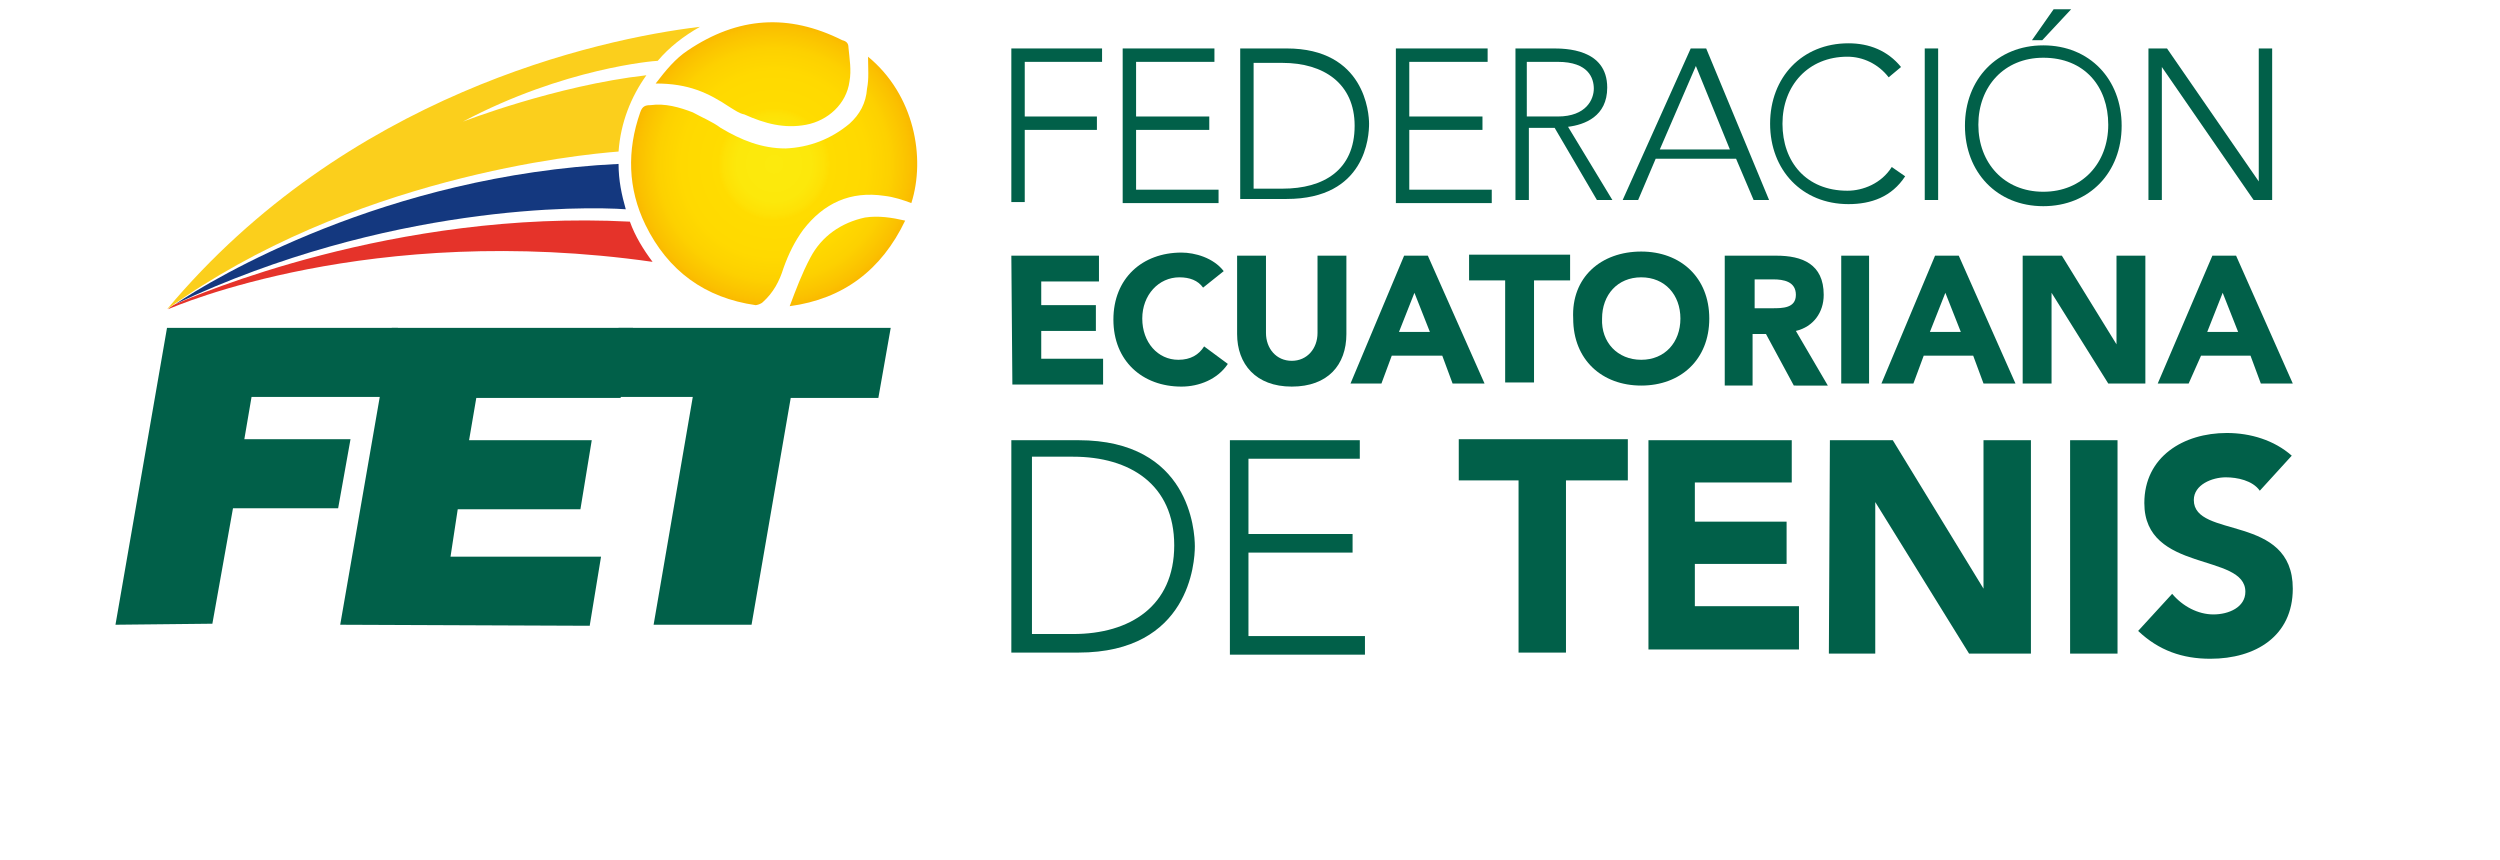
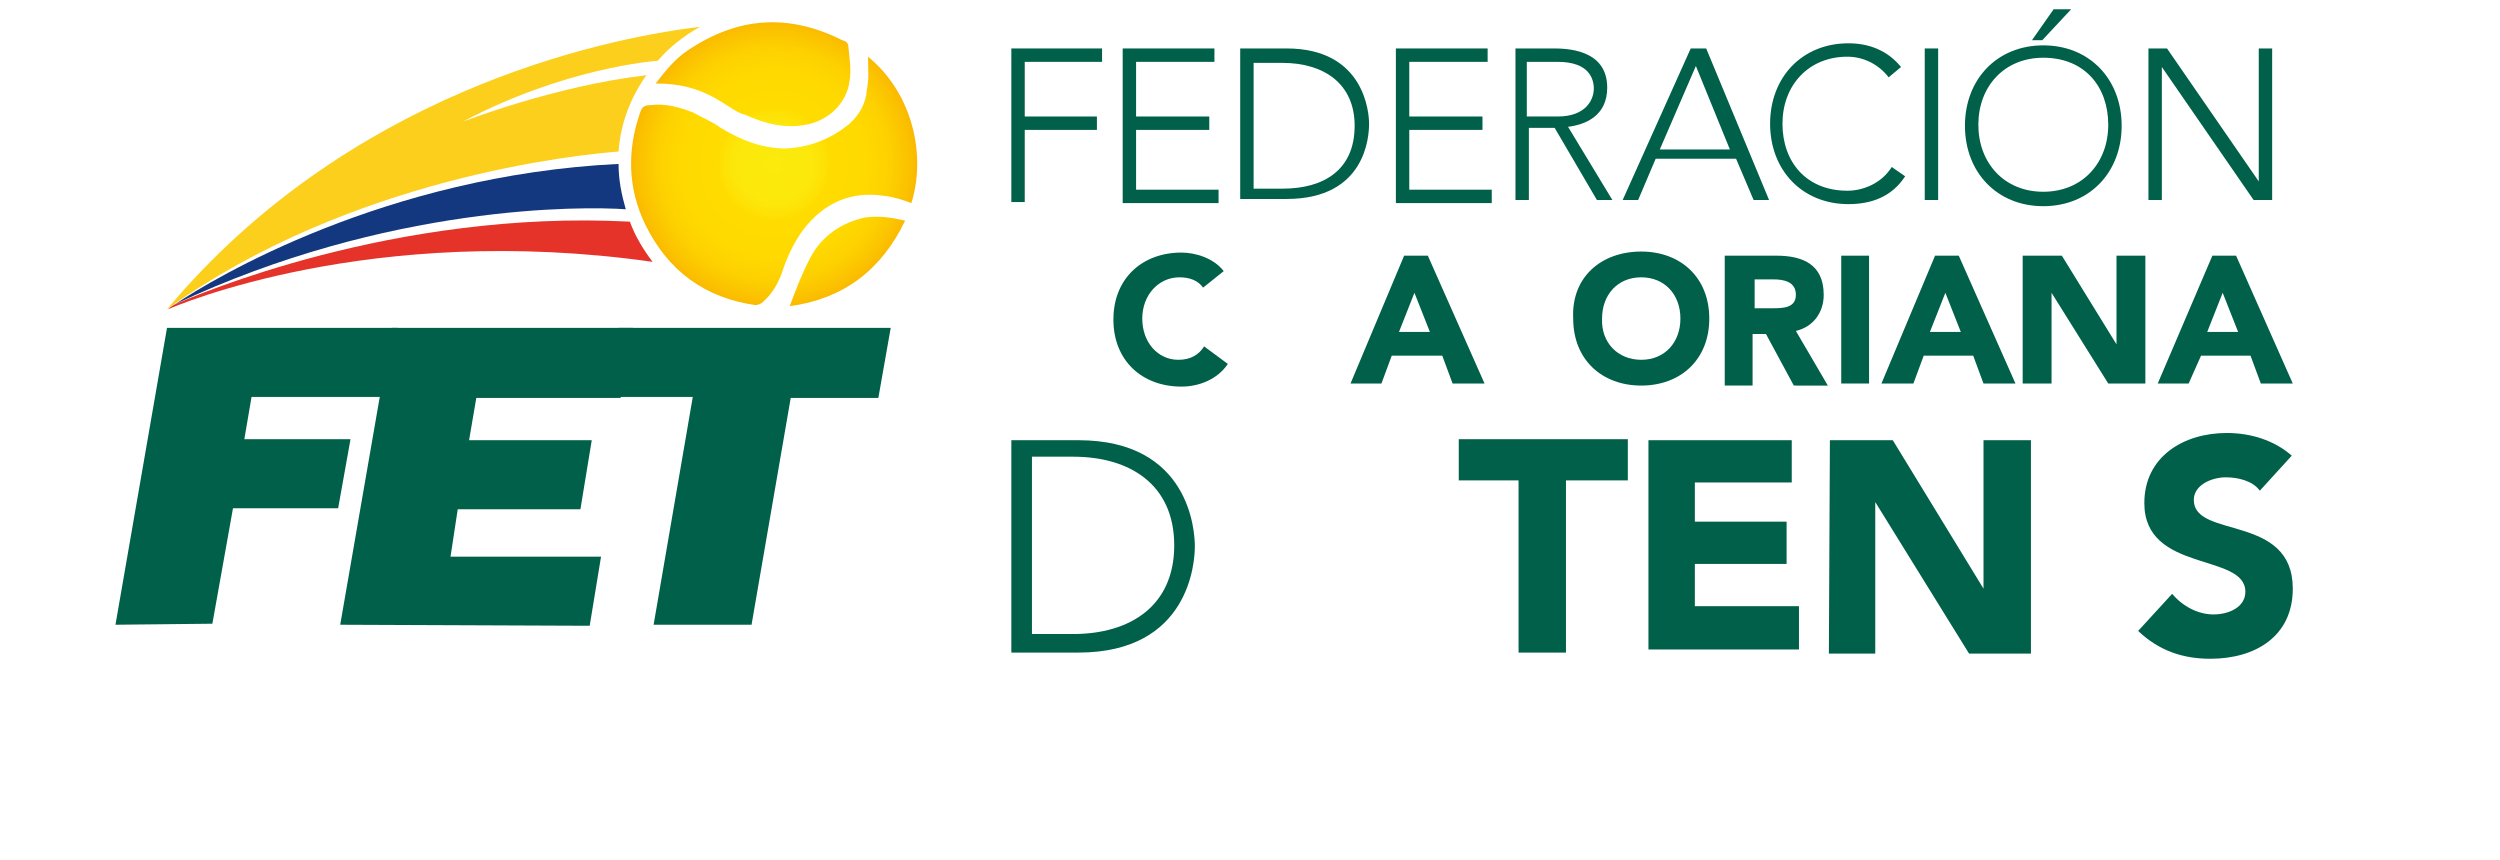
<svg xmlns="http://www.w3.org/2000/svg" version="1.1" id="Layer_1" x="0px" y="0px" width="242.5px" height="83.4px" viewBox="0 0 242.5 83.4" style="enable-background:new 0 0 242.5 83.4;" xml:space="preserve">
  <style type="text/css">
	.st0{fill:#016049;}
	.st1{fill:url(#SVGID_1_);}
	.st2{fill:#14387F;}
	.st3{fill:#E5332A;}
	.st4{fill:#FBCF1C;}
</style>
  <path id="XMLID_208_" class="st0" d="M98.1,42.7h6.5c10.8,0,11.3,8.8,11.3,10.3s-0.5,10.3-11.3,10.3h-6.5V42.7z M100.1,61.5h4  c5.5,0,9.8-2.7,9.8-8.6s-4.3-8.6-9.8-8.6h-4V61.5z" />
-   <path id="XMLID_206_" class="st0" d="M119.3,42.7h12.6v1.8h-10.8v7.3h10.1v1.8h-10.1v8.1h11.3v1.8h-13.1  C119.3,63.5,119.3,42.7,119.3,42.7z" />
  <g>
    <path id="XMLID_204_" class="st0" d="M147.5,46.6h-6v-4h16.4v4h-6v16.7h-4.6V46.6H147.5z" />
    <path id="XMLID_202_" class="st0" d="M159.7,42.7h14.1v4.1h-9.4v3.8h8.9v4.1h-8.9v4.1h10.1V63h-14.6V42.7H159.7z" />
    <path id="XMLID_200_" class="st0" d="M177.5,42.7h6.1l8.8,14.4l0,0V42.7h4.6v20.7h-6l-9.1-14.7l0,0v14.7h-4.5L177.5,42.7   L177.5,42.7z" />
-     <path id="XMLID_198_" class="st0" d="M200.8,42.7h4.6v20.7h-4.6V42.7z" />
    <path id="XMLID_196_" class="st0" d="M219.2,47.6c-0.7-1-2.2-1.3-3.3-1.3c-1.3,0-3.1,0.7-3.1,2.2c0,3.8,9.6,1.3,9.6,8.6   c0,4.6-3.6,6.8-8,6.8c-2.7,0-5-0.8-7-2.7l3.3-3.6c1,1.2,2.5,2,4,2s3.1-0.7,3.1-2.2c0-3.8-9.8-1.8-9.8-8.6c0-4.5,3.8-6.8,8-6.8   c2.3,0,4.6,0.7,6.3,2.2L219.2,47.6z" />
  </g>
  <g id="XMLID_99_">
    <path id="XMLID_104_" class="st0" d="M11.2,60.6l5-28.8h22.4l-1.2,6.7h-13l-0.7,4.1H34l-1.2,6.7H22.6l-2,11.2L11.2,60.6L11.2,60.6z   " />
    <path id="XMLID_102_" class="st0" d="M33,60.6l5-28.8h23.4l-1.2,6.8h-14l-0.7,4.1h11.9l-1.1,6.7H44.4L43.7,54h14.6l-1.1,6.7   L33,60.6L33,60.6z" />
    <path id="XMLID_100_" class="st0" d="M60,31.8h26.4l-1.2,6.8h-8.5l-3.8,22h-9.5l3.8-22.1h-8.5L60,31.8z" />
  </g>
  <g id="XMLID_91_">
    <g>
      <radialGradient id="SVGID_1_" cx="75.092" cy="156.07" r="13.85" gradientTransform="matrix(1 0 0 -1 0 172)" gradientUnits="userSpaceOnUse">
        <stop offset="0" style="stop-color:#FCEA0D" />
        <stop offset="0.262" style="stop-color:#FCE80B" />
        <stop offset="0.356" style="stop-color:#FEE105" />
        <stop offset="0.392" style="stop-color:#FFDC00" />
        <stop offset="0.649" style="stop-color:#FFD900" />
        <stop offset="0.808" style="stop-color:#FDD100" />
        <stop offset="0.94" style="stop-color:#FBC200" />
        <stop offset="1" style="stop-color:#FAB900" />
      </radialGradient>
      <path class="st1" d="M84.2,5.5c4.5,3.7,5.6,9.8,4.2,14.2c-0.8-0.3-1.7-0.6-2.6-0.7c-3.3-0.5-5.9,0.7-7.9,3.3    c-0.8,1.1-1.4,2.3-1.9,3.7c-0.4,1.3-1,2.4-2,3.3c-0.2,0.2-0.6,0.3-0.7,0.3c-4.9-0.7-8.5-3.3-10.7-7.8c-1.7-3.5-1.8-7.2-0.5-10.9    c0.2-0.6,0.5-0.7,1-0.7c1.4-0.2,2.8,0.2,4.1,0.7c0.9,0.5,1.9,0.9,2.7,1.5c2,1.2,4,2,6.3,2c2.3-0.1,4.4-0.9,6.2-2.4    c1-0.9,1.6-2,1.7-3.4C84.3,7.6,84.2,6.7,84.2,5.5z M70.8,10.4c0.5,0.3,0.9,0.6,1.4,0.7c2,0.9,3.9,1.4,6,1s3.9-2,4.2-4.2    c0.2-1.1,0-2.2-0.1-3.3c0-0.4-0.2-0.6-0.6-0.7c-5.2-2.6-10.1-2.3-15,1c-1.2,0.8-2.1,1.9-3.1,3.2C66.8,8.1,68.7,9,70.8,10.4z     M83.9,21.1c-2.3,0.5-4.2,1.8-5.3,3.9c-0.8,1.5-1.4,3.1-2,4.7c5.2-0.7,8.9-3.5,11.2-8.3C86.5,21.1,85.2,20.9,83.9,21.1z" />
    </g>
  </g>
  <path id="XMLID_90_" class="st2" d="M60.7,20.3c-0.4-1.4-0.7-2.8-0.7-4.4C37.4,17,20.7,27,17,29.5C37.6,19.8,56.6,20,60.7,20.3z" />
  <path id="XMLID_89_" class="st3" d="M61.1,21.5c-22.9-1.2-42.2,7.2-44.1,8c-0.4,0.2-0.6,0.4-0.7,0.5c0.7-0.3,19.6-8.5,47-4.6  C62.4,24.2,61.6,22.9,61.1,21.5z" />
  <path id="XMLID_88_" class="st4" d="M16.2,30C16.2,30,16.3,30,16.2,30C34,17.2,56.1,15,60,14.7c0.2-2.8,1.2-5.3,2.7-7.4  c-8.8,1-17.8,4.5-17.8,4.5c9.8-5.2,18.6-5.9,18.9-5.9c1.1-1.3,2.5-2.4,4.1-3.3C57.9,3.8,33.6,9.2,16.2,30z" />
  <g id="XMLID_61_">
    <path id="XMLID_85_" class="st0" d="M98.1,4.7h8.8V6h-7.5v5.3h7v1.3h-7v7h-1.3V4.7z" />
    <path id="XMLID_83_" class="st0" d="M108.9,4.7h8.9V6h-7.6v5.3h7.1v1.3h-7.1v5.8h8v1.3h-9.3V4.7z" />
    <path id="XMLID_80_" class="st0" d="M120.3,4.7h4.5c7.6,0,8,6.3,8,7.3c0,1.2-0.3,7.3-8,7.3h-4.5V4.7z M121.6,18.3h2.8   c4,0,7-1.8,7-6.1c0-4.1-3-6.1-7-6.1h-2.8C121.6,6.1,121.6,18.3,121.6,18.3z" />
    <path id="XMLID_78_" class="st0" d="M135.4,4.7h8.9V6h-7.6v5.3h7.1v1.3h-7.1v5.8h8v1.3h-9.3L135.4,4.7L135.4,4.7z" />
    <path id="XMLID_75_" class="st0" d="M146.8,4.7h3.8c1.2,0,5.3,0,5.3,3.8c0,2.8-2.2,3.6-3.8,3.8l4.3,7.1h-1.5l-4.1-7h-2.5v7H147V4.7   H146.8z M148.1,11.3h3c2.8,0,3.5-1.7,3.5-2.7S154.1,6,151.1,6h-3V11.3z" />
    <path id="XMLID_72_" class="st0" d="M164,4.7h1.5l6.1,14.7h-1.5l-1.7-4h-7.8l-1.7,4h-1.5L164,4.7z M164.5,6.4l-3.5,8.1h6.8   L164.5,6.4z" />
    <path id="XMLID_70_" class="st0" d="M184.8,17.1c-1.3,2-3.3,2.7-5.5,2.7c-4.5,0-7.6-3.3-7.6-7.8s3.1-7.8,7.6-7.8   c2,0,3.8,0.7,5.1,2.3l-1.2,1c-1-1.3-2.5-2-4-2c-3.8,0-6.3,2.8-6.3,6.5s2.3,6.5,6.3,6.5c1.5,0,3.3-0.7,4.3-2.3L184.8,17.1z" />
    <path id="XMLID_68_" class="st0" d="M186.7,4.7h1.3v14.7h-1.3V4.7z" />
    <path id="XMLID_64_" class="st0" d="M198.2,4.4c4.5,0,7.6,3.3,7.6,7.8s-3.1,7.8-7.6,7.8s-7.6-3.3-7.6-7.8S193.7,4.4,198.2,4.4z    M198.2,18.6c3.8,0,6.3-2.8,6.3-6.5s-2.3-6.5-6.3-6.5c-3.8,0-6.3,2.8-6.3,6.5S194.4,18.6,198.2,18.6z M199.2,0.9h1.7l-2.8,3h-1   L199.2,0.9z" />
    <path id="XMLID_62_" class="st0" d="M208.4,4.7h1.8l8.9,12.9l0,0V4.7h1.3v14.7h-1.8l-8.9-12.9l0,0v12.9h-1.3V4.7z" />
  </g>
  <g id="XMLID_1_">
    <g>
-       <path id="XMLID_301_" class="st0" d="M98.1,24.8h8.5v2.5H101v2.3h5.3v2.5H101v2.7h6v2.5h-8.8L98.1,24.8L98.1,24.8z" />
      <path id="XMLID_299_" class="st0" d="M116.7,27.9c-0.5-0.7-1.3-1-2.3-1c-2,0-3.6,1.7-3.6,4s1.5,4,3.5,4c1.2,0,2-0.5,2.5-1.3    l2.3,1.7c-1,1.5-2.8,2.2-4.5,2.2c-3.8,0-6.6-2.5-6.6-6.5s2.8-6.5,6.6-6.5c1.3,0,3.1,0.5,4.1,1.8L116.7,27.9z" />
-       <path id="XMLID_297_" class="st0" d="M130.6,32.4c0,3-1.8,5.1-5.3,5.1s-5.3-2.2-5.3-5.1v-7.6h2.8v7.5c0,1.5,1,2.7,2.5,2.7    s2.5-1.2,2.5-2.7v-7.5h2.8V32.4z" />
      <path id="XMLID_294_" class="st0" d="M136.2,24.8h2.3l5.5,12.4h-3.1l-1-2.7H135l-1,2.7h-3L136.2,24.8z M137.2,28.4l-1.5,3.8h3    L137.2,28.4z" />
-       <path id="XMLID_292_" class="st0" d="M146,27.2h-3.5v-2.5h9.8v2.5h-3.5v9.9H146V27.2z" />
      <path id="XMLID_289_" class="st0" d="M159.2,24.4c3.8,0,6.6,2.5,6.6,6.5s-2.8,6.5-6.6,6.5s-6.6-2.5-6.6-6.5    C152.4,26.9,155.3,24.4,159.2,24.4z M159.2,34.9c2.3,0,3.8-1.7,3.8-4s-1.5-4-3.8-4s-3.8,1.7-3.8,4    C155.3,33.2,156.9,34.9,159.2,34.9z" />
      <path id="XMLID_286_" class="st0" d="M167.5,24.8h4.8c2.5,0,4.6,0.8,4.6,3.8c0,1.7-1,3.1-2.7,3.5l3.1,5.3H174l-2.7-5H170v5h-2.7    V24.8H167.5z M170.2,29.9h1.7c1,0,2.3,0,2.3-1.3s-1.2-1.5-2.2-1.5h-1.8V29.9z" />
      <path id="XMLID_284_" class="st0" d="M178.6,24.8h2.7v12.4h-2.7V24.8z" />
      <path id="XMLID_281_" class="st0" d="M187.7,24.8h2.3l5.5,12.4h-3.1l-1-2.7h-4.8l-1,2.7h-3.1L187.7,24.8z M188.7,28.4l-1.5,3.8h3    L188.7,28.4z" />
      <path id="XMLID_279_" class="st0" d="M196.4,24.8h3.6l5.3,8.6l0,0v-8.6h2.8v12.4h-3.6l-5.5-8.8l0,0v8.8h-2.8V24.8H196.4z" />
      <path id="XMLID_276_" class="st0" d="M214.6,24.8h2.3l5.5,12.4h-3.1l-1-2.7h-4.8l-1.2,2.7h-3L214.6,24.8z M215.6,28.4l-1.5,3.8h3    L215.6,28.4z" />
    </g>
  </g>
</svg>